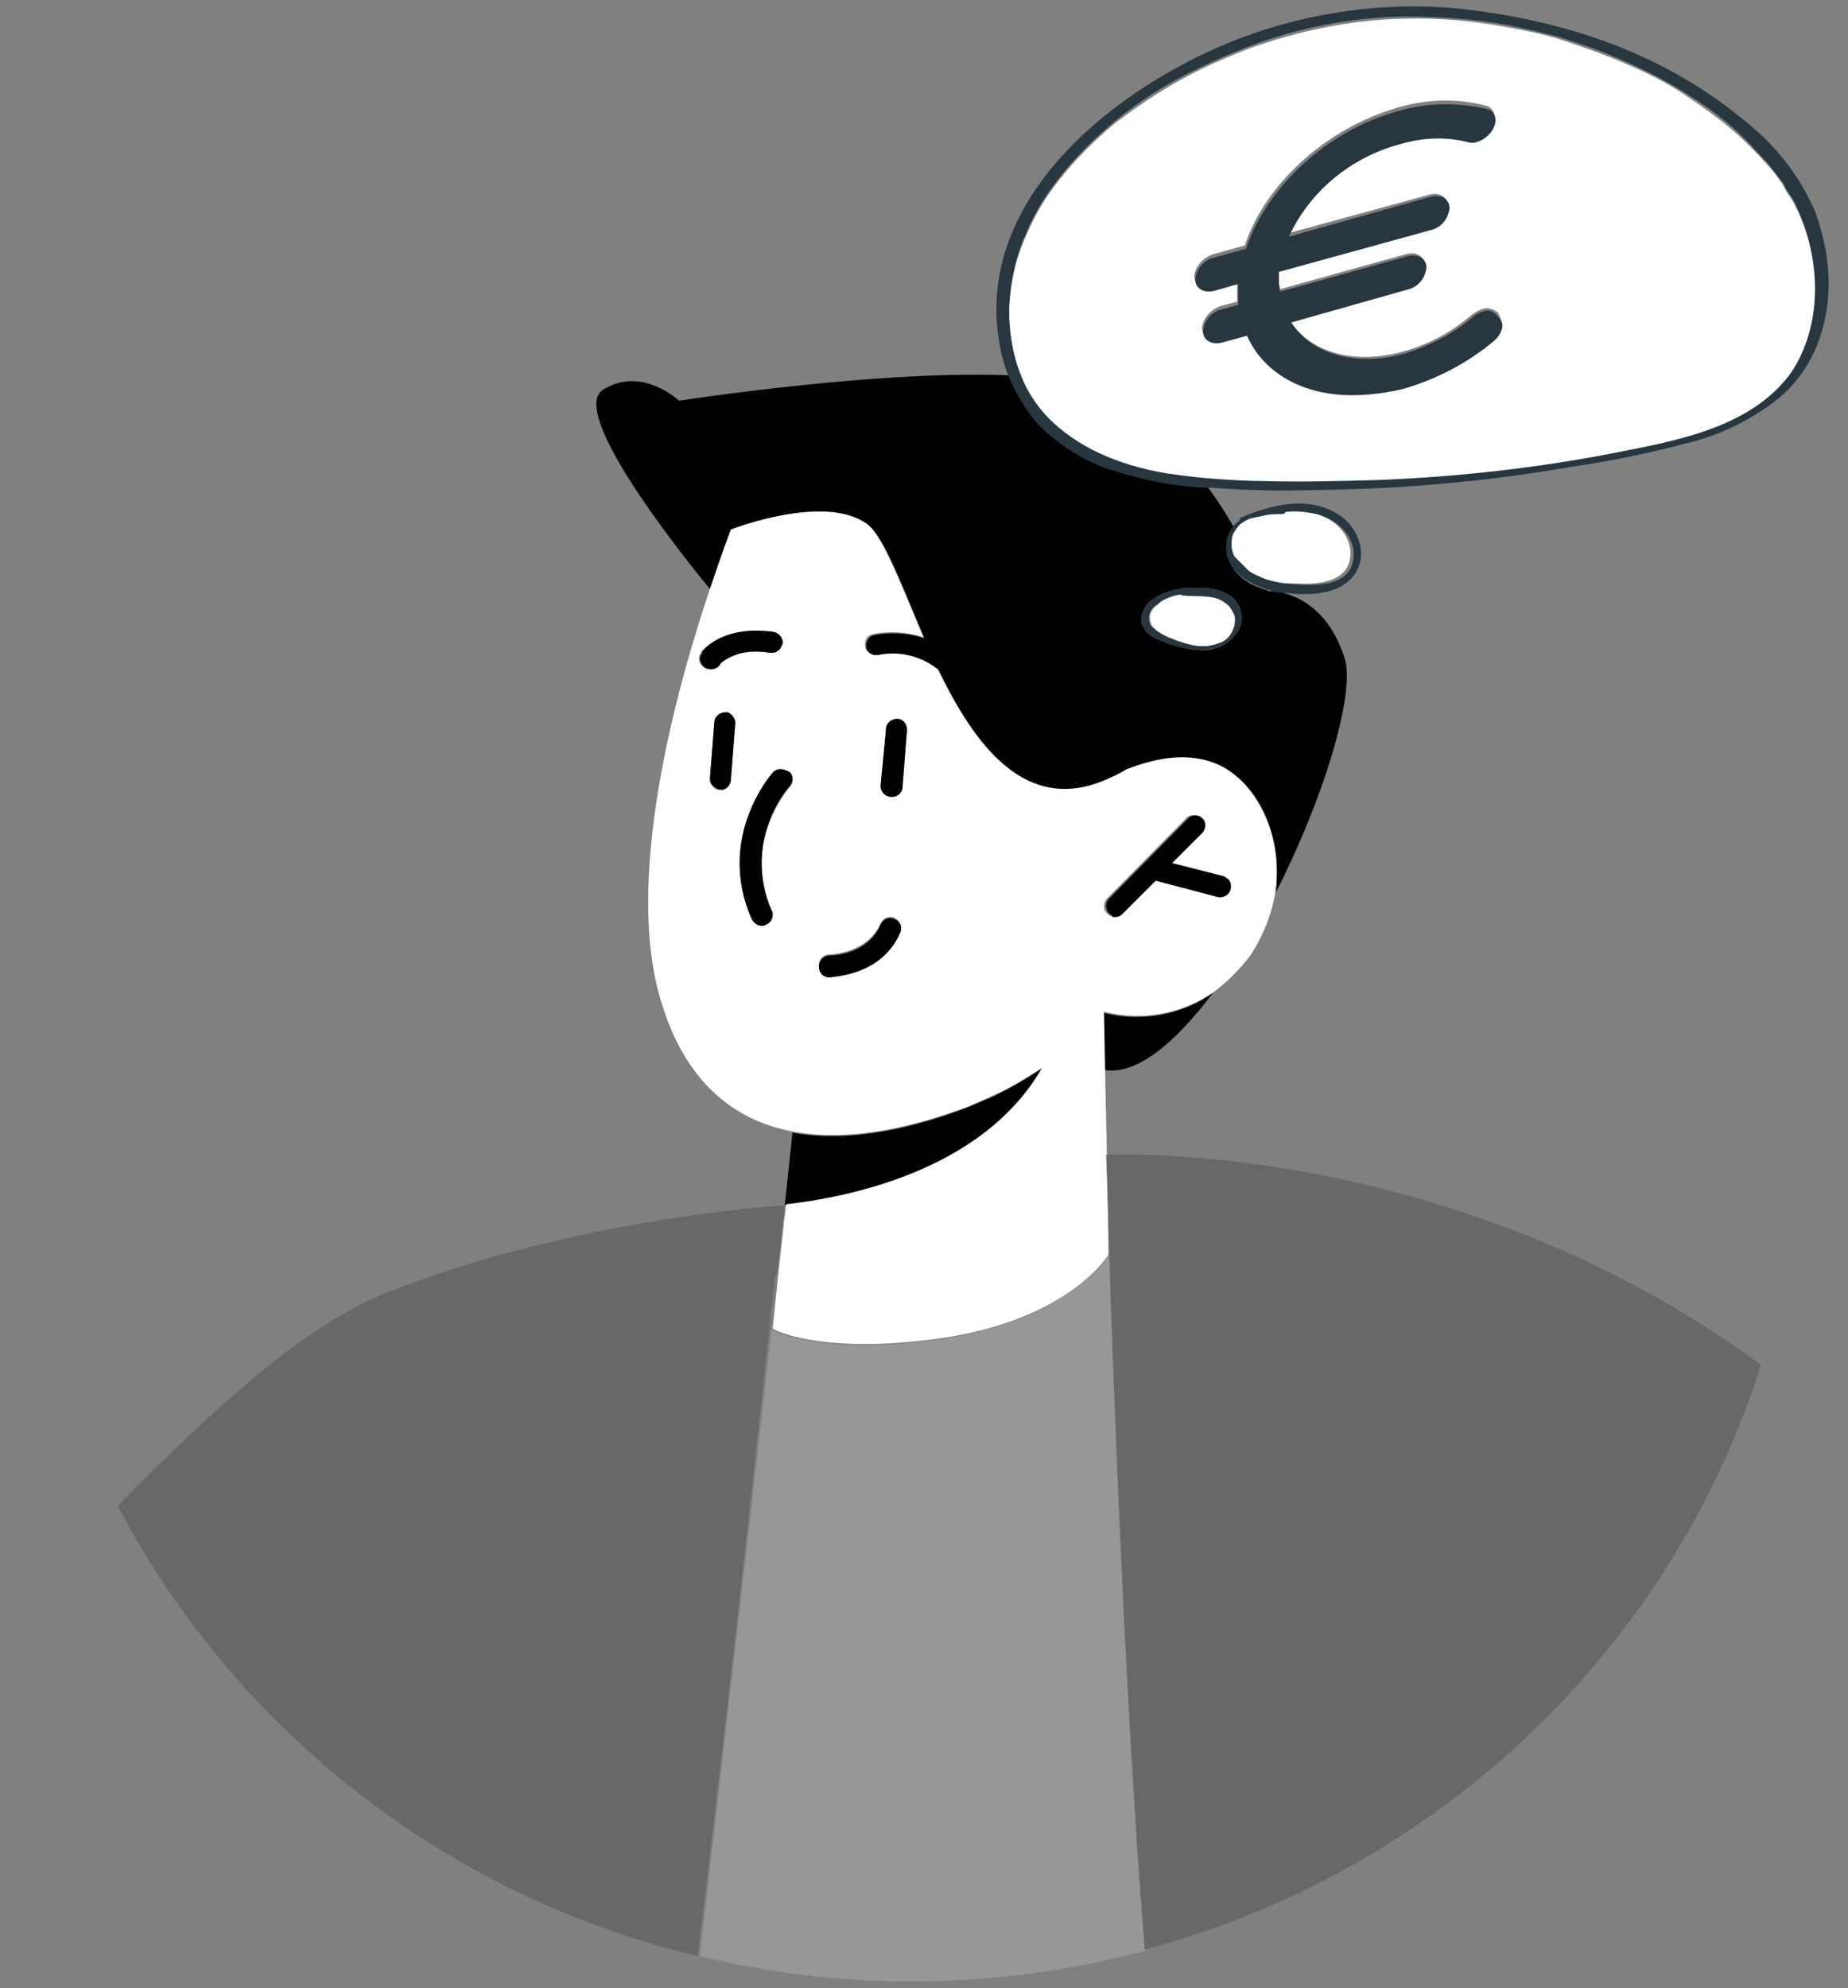
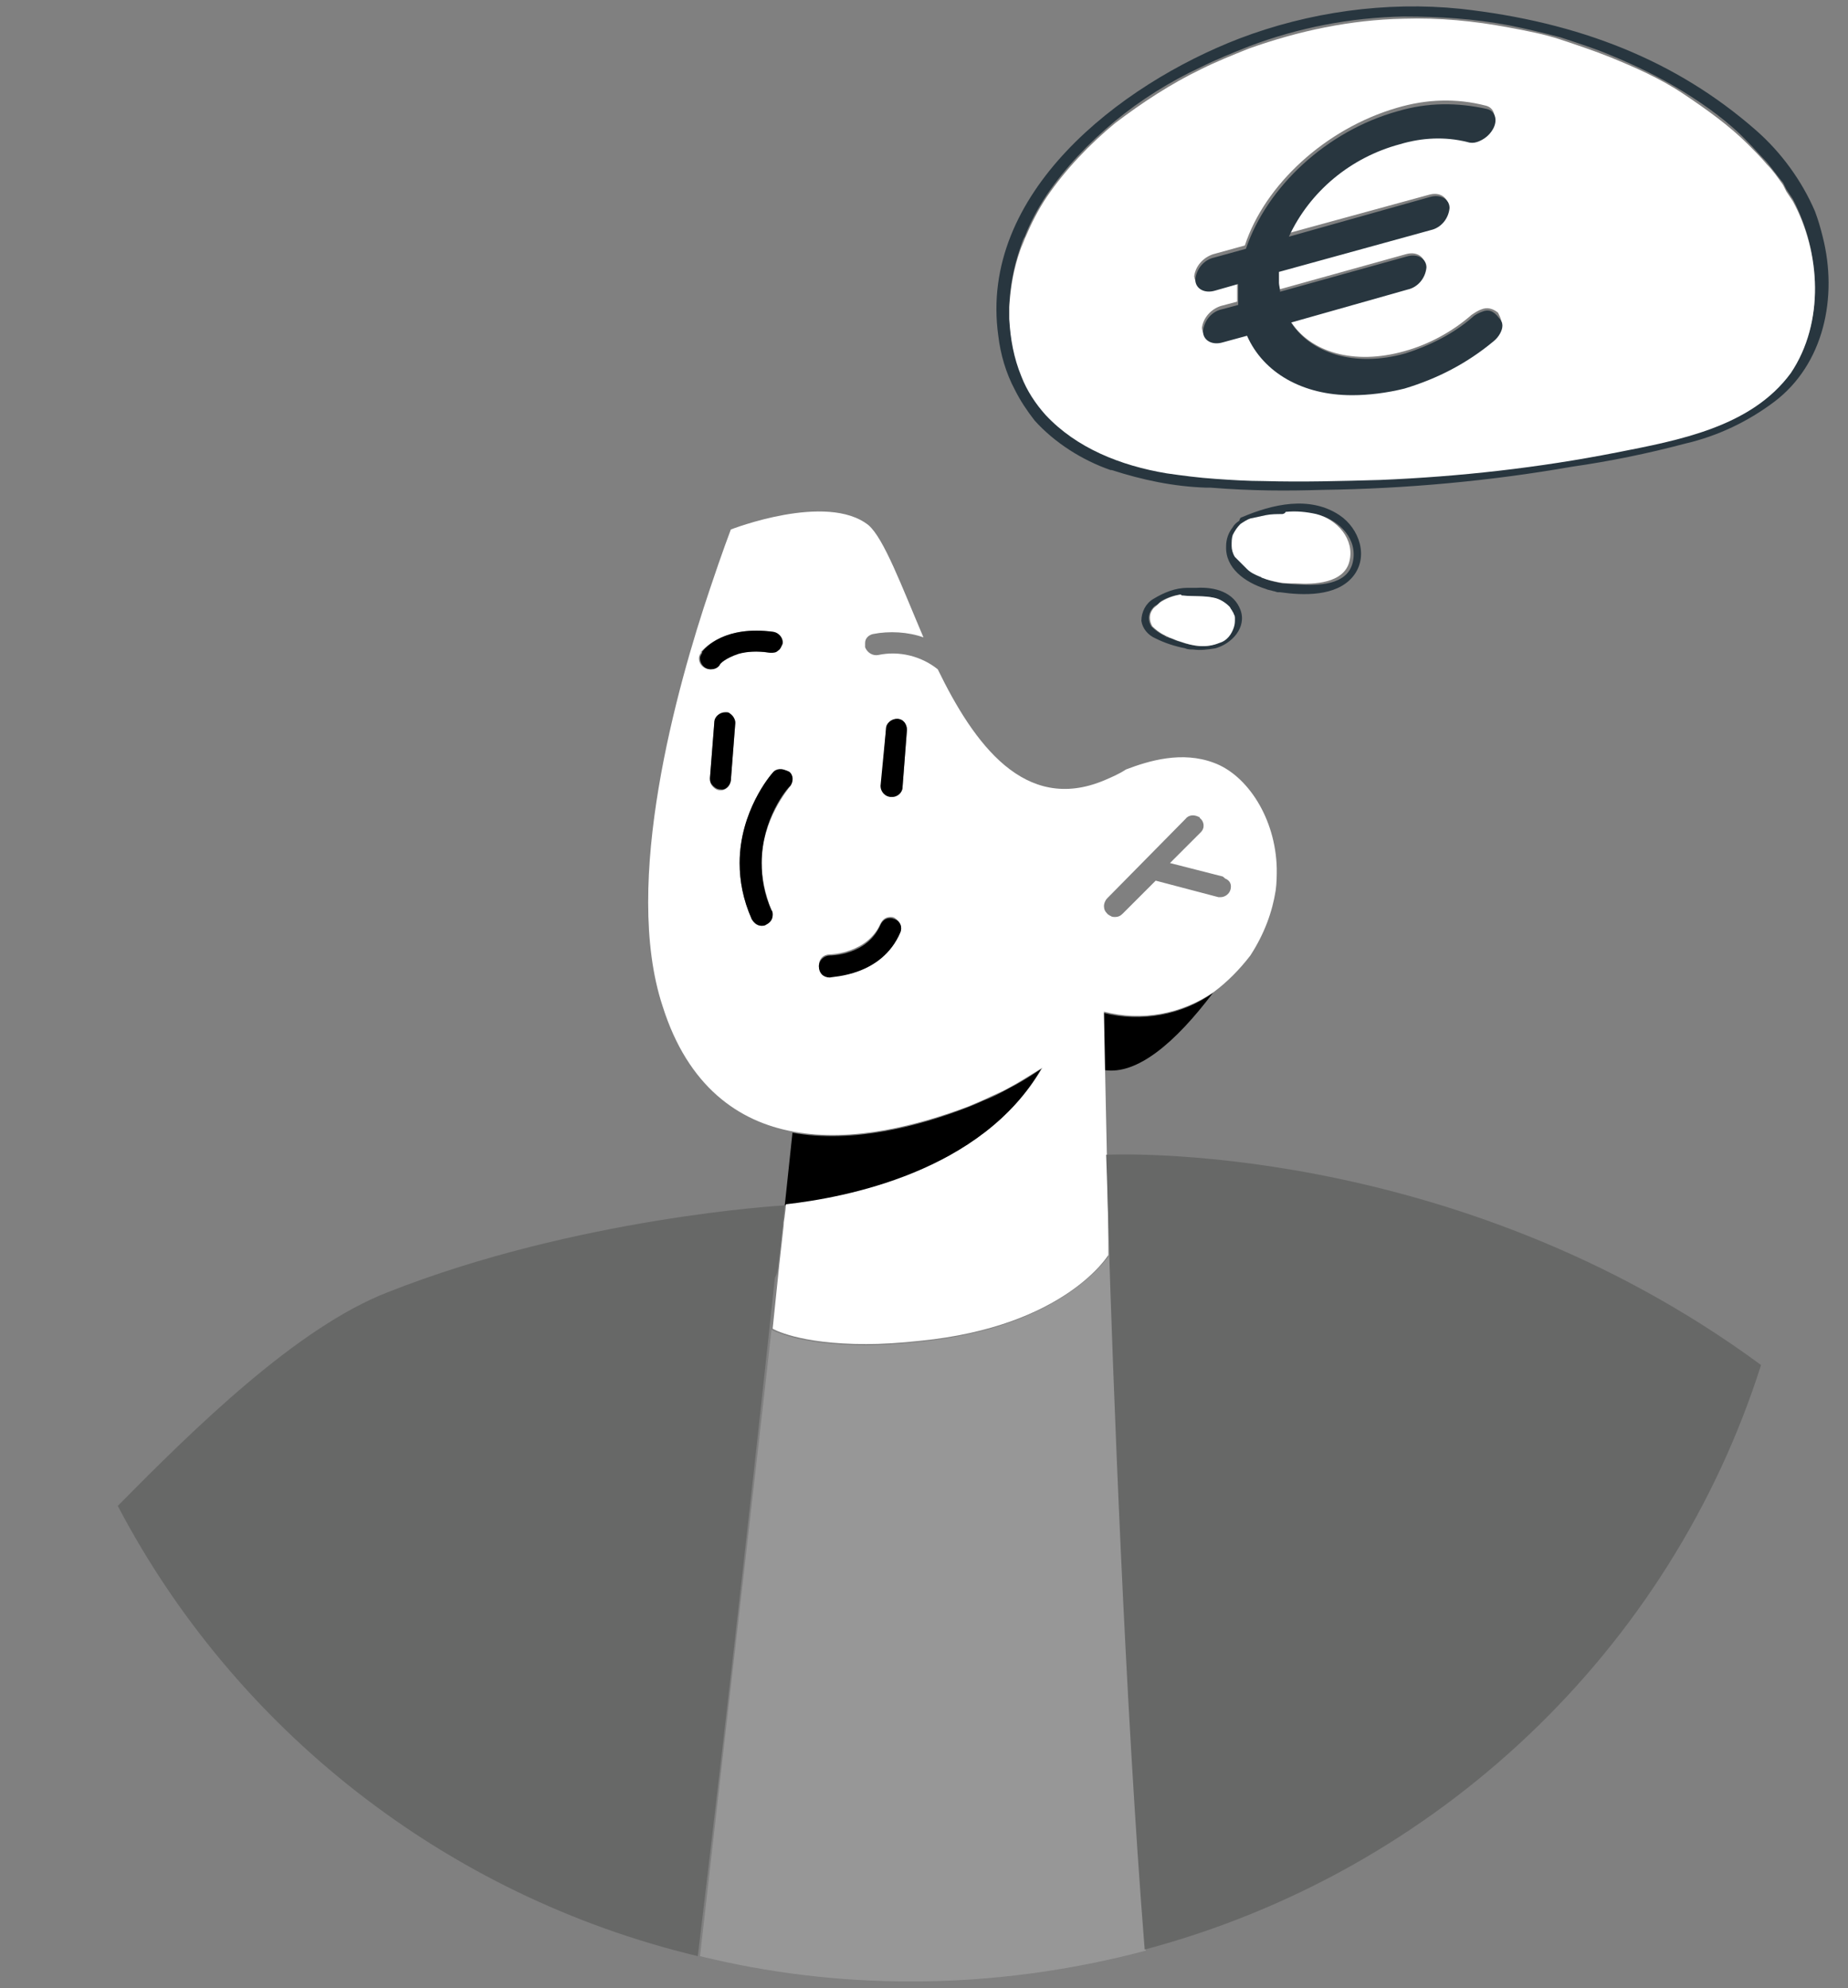
<svg xmlns="http://www.w3.org/2000/svg" version="1.1" id="uuid-a3b8a2e9-8a5c-41c4-adf9-50a25624585e" x="0px" y="0px" viewBox="0 0 167.9 180.6" style="enable-background:new 0 0 167.9 180.6;" xml:space="preserve">
  <rect x="0" y="0" width="167.9" height="180.6" fill="#808080" stroke="none" />
  <style type="text/css">
	.st0{fill:none;}
	.st1{fill:#979797;}
	.st2{fill:#FFFFFF;}
	.st3{fill:#676867;}
	.st4{fill:#28363F;}
</style>
  <g>
    <path class="st0" d="M70.3,57.4c0.5,0.1,0.9,0.6,0.8,1.1c0,0.3-0.2,0.5-0.4,0.6c0.2-0.1,0.3-0.4,0.4-0.6   C71.2,58,70.8,57.5,70.3,57.4c-4.4-0.6-6.3,1.4-6.5,1.8C64.1,58.9,65.9,56.8,70.3,57.4z" />
    <path class="st0" d="M63.6,59.8L63.6,59.8L63.6,59.8z" />
    <path class="st0" d="M65.3,60.4L65.3,60.4c0,0,0.5-0.6,1.7-1C65.8,59.7,65.3,60.3,65.3,60.4z" />
    <path class="st0" d="M63.5,177.7c3.1-25.7,5.8-50.3,7-61.6C69.3,127.4,66.6,152,63.5,177.7z" />
    <path class="st0" d="M66.3,64.8c0.3,0.2,0.5,0.5,0.5,0.9l-0.4,5.2c0,0.5-0.5,0.9-0.9,0.9c-0.3,0-0.5-0.1-0.7-0.3   c0.2,0.2,0.4,0.3,0.7,0.3c0.5,0,0.9-0.4,0.9-0.9l0.4-5.2C66.9,65.4,66.7,65,66.3,64.8z" />
    <path class="st0" d="M71.8,71.5L71.8,71.5c-0.2,0.2-2.6,3-2.6,7C69.2,74.5,71.5,71.6,71.8,71.5z" />
    <path class="st0" d="M81.5,65.4L81.5,65.4c0.5,0,0.9,0.5,0.9,1l-0.4,5.2c0,0.5-0.4,0.9-0.9,0.9l0,0c0.5,0,0.9-0.4,0.9-0.9l0.4-5.2   C82.5,65.9,82.1,65.4,81.5,65.4z" />
    <path class="st0" d="M81.2,83.5c-0.1-0.1-0.2-0.1-0.4-0.1C81,83.4,81.1,83.5,81.2,83.5c0.5,0.2,0.7,0.8,0.5,1.2   c-1.6,3.9-6.1,4-6.4,4l0,0c0.2,0,4.7-0.1,6.4-4C82,84.3,81.8,83.7,81.2,83.5z" />
    <path class="st0" d="M69.6,84c-0.1,0-0.3,0.1-0.4,0.1c-0.4,0-0.7-0.2-0.9-0.6c-0.8-1.8-1.1-3.5-1.1-5.1c0,1.6,0.3,3.3,1.1,5.1   c0.2,0.3,0.5,0.6,0.9,0.6C69.4,84.1,69.5,84.1,69.6,84c0.4-0.2,0.6-0.5,0.6-0.9C70.2,83.5,70,83.9,69.6,84z" />
    <path class="st0" d="M78.7,122.1c1.4,0,3.1-0.1,4.9-0.3C81.6,122.1,80,122.1,78.7,122.1z" />
    <path class="st0" d="M70.7,115l0.4-3.6C71,112.3,70.9,113.5,70.7,115L70.7,115z" />
    <path class="st0" d="M66.3,48.2L66.3,48.2c0.4-1.6,0.9-3,1.5-4.2C67.3,45.2,66.8,46.6,66.3,48.2z" />
    <path class="st0" d="M79.8,59.5c1.9-0.4,3.9,0.1,5.4,1.3l0,0l0,0c0.2,0.1,0.4,0.2,0.6,0.2c0.3,0,0.5-0.1,0.7-0.3   c0.2-0.2,0.2-0.4,0.2-0.7c0,0.2,0,0.5-0.2,0.7l0,0C86.3,60.9,86,61,85.8,61s-0.4-0.1-0.6-0.2l0,0C83.7,59.6,81.6,59.1,79.8,59.5   c-0.5,0.1-1-0.2-1.2-0.7c0-0.1,0-0.2,0-0.4c0,0.1,0,0.2,0,0.4C78.7,59.4,79.2,59.6,79.8,59.5z" />
    <path class="st0" d="M83.9,57.9c0.9,0.3,1.7,0.8,2.6,1.4C85.6,58.7,84.8,58.2,83.9,57.9z" />
    <path class="st0" d="M109.2,75.7C109.2,75.7,109.1,75.8,109.2,75.7l-2.8,2.8l0,0l0,0l2.7-2.7C109.1,75.7,109.2,75.7,109.2,75.7   c0.4-0.4,0.3-1-0.1-1.3c0,0-0.1,0-0.1-0.1c0,0,0.1,0,0.1,0.1C109.5,74.7,109.5,75.3,109.2,75.7z" />
    <path class="st0" d="M78.9,47.8c1.4,1.1,3,5.5,5,10.2l0,0C81.9,53.2,80.3,48.9,78.9,47.8c-3.8-3-12.5,0.4-12.5,0.4l0,0   C66.3,48.2,75.1,44.7,78.9,47.8z" />
    <path class="st0" d="M100.6,114.1c0,0-4,6.4-17.1,7.8C96.7,120.6,100.6,114.1,100.6,114.1z" />
    <path class="st0" d="M89.3,100c0.8-0.4,1.6-0.7,2.3-1.1C90.9,99.3,90.1,99.6,89.3,100z" />
    <path class="st0" d="M111.8,80.8c-0.1,0.4-0.5,0.7-0.9,0.7c-0.1,0-0.2,0-0.2,0L105,80l-3,3c-0.2,0.2-0.4,0.3-0.7,0.3l0,0   c-0.1,0-0.3,0-0.4-0.1c0.1,0.1,0.2,0.1,0.4,0.1c0.3,0,0.5-0.1,0.7-0.3l3-3l5.7,1.5c0.1,0,0.2,0,0.2,0   C111.3,81.5,111.7,81.2,111.8,80.8c0.1-0.4,0-0.8-0.3-1C111.8,80,111.9,80.4,111.8,80.8z" />
    <path class="st0" d="M69.8,40.8c-0.5,0.6-0.9,1.3-1.3,2C68.9,42.1,69.4,41.4,69.8,40.8z" />
    <path class="st0" d="M106.6,49.1c0.1,0.4,0.8,2.1,1.2,4.3l0,0C107.5,51.1,106.8,49.4,106.6,49.1z" />
    <path class="st0" d="M104.6,78.1c-0.4,0.1-0.7,0.3-0.8,0.7l0,0C103.9,78.4,104.3,78.1,104.6,78.1z" />
    <path class="st0" d="M115,53.6c0,0,0.2,0,0.6,0c-0.2,0-0.4-0.1-0.7-0.2C115,53.6,115,53.6,115,53.6z" />
    <path class="st0" d="M170.5,18.2c-0.2-0.3-0.4-0.6-0.6-0.9C170.1,17.5,170.3,17.8,170.5,18.2L170.5,18.2z" />
    <path class="st1" d="M83.5,121.9c-1.8,0.2-3.5,0.3-4.9,0.3c-6.1,0-8.5-1.4-8.5-1.4l0.6-5.8l0,0l0,0c0,0.4-0.1,0.7-0.1,1.1   c-1.2,11.4-4.1,36-7,61.6c6.1,1.5,12.5,2.3,19.2,2.3c7.3,0,14.5-1,21.3-2.8c-1.7-22.5-2.9-52.5-3.3-65.6h-0.1v2.6   C100.6,114.1,96.7,120.6,83.5,121.9z" />
    <path d="M113.3,51.7c-0.3-0.3-0.6-0.7-0.9-1.1c-0.2-0.3-0.3-0.6-0.3-1c0,0.3,0.1,0.7,0.3,1C112.7,51.1,113,51.4,113.3,51.7z" />
-     <path d="M101.5,38.2c-0.7-0.9-1.3-1.8-1.8-2.8c-0.4-0.1-0.7-0.3-1.1-0.4c-9.9-2.8-36.9,1.4-36.9,1.4s-3.4-3.2-6.9-1   c-3.6,2.2,9.7,18.1,9.7,18.1s0,0.1,0.1,0.1c1.1-3.3,1.9-5.4,1.9-5.4l0,0l0,0c0.4-1.6,0.9-3,1.5-4.2c-0.6,1.2-1.1,2.6-1.5,4.2   c0,0,8.8-3.5,12.5-0.4c1.4,1.2,3,5.5,5,10.2c0.9,0.3,1.7,0.8,2.6,1.4c-0.8-0.6-1.6-1.1-2.6-1.4l0,0c-1.4-0.5-3.1-0.6-4.6-0.3   c-0.4,0.1-0.6,0.4-0.7,0.8c0,0.1,0,0.2,0,0.4c0.1,0.5,0.7,0.8,1.2,0.7c1.9-0.4,3.9,0.1,5.4,1.3l0,0c0.2,0.1,0.4,0.2,0.6,0.2   c0.3,0,0.5-0.1,0.7-0.3l0,0c0.2-0.2,0.2-0.4,0.2-0.7c0,0.2,0,0.5-0.2,0.7s-0.5,0.3-0.7,0.3c-0.2,0-0.4-0.1-0.6-0.2l0,0   c3.3,6.8,7.9,13.2,15.1,10.1c0.7-0.3,1.4-0.7,2-1l0,0c1.9-0.8,5.1-1.7,8-0.6c3.1,1.1,5.6,5,5.6,9.7c0,0.7,0,1.3-0.1,2   c4.4-8.6,7.2-18,6.3-21.2c-1.4-4.5-4.2-5.7-5.8-6.1c-0.1,0-0.1,0-0.2,0s-0.3,0-0.4-0.1c-0.4,0-0.6,0-0.6,0s0-0.1-0.1-0.1   c-1.9-0.5-3.7-1.8-3.6-4c0-0.6,0.3-1.2,0.6-1.7c-0.9-1.6-2.1-3.4-3.5-5.1h-0.1C105.7,41.8,103.4,40.2,101.5,38.2z M68.5,42.8   c0.4-0.7,0.9-1.4,1.3-2C69.4,41.4,68.9,42.1,68.5,42.8z M108.7,53.4c1.6-0.1,3.5,0.4,4,2s-0.8,3.1-2.3,3.5c-0.7,0.2-1.3,0.2-2,0.1   c-0.2,0-0.5-0.1-0.7-0.1c-0.9-0.2-1.8-0.5-2.7-0.9c-0.7-0.3-1.2-0.9-1.3-1.6c0-0.8,0.4-1.6,1.1-2c0.9-0.6,1.9-0.9,3.1-1   c-0.4-2.3-1.1-4-1.2-4.3c0.1,0.4,0.8,2.1,1.2,4.3C108.2,53.4,108.5,53.4,108.7,53.4z" />
    <path d="M100.2,92l0.1,5.2c3,0.5,6.5-2.5,9.9-7l0,0C107.4,92.2,103.7,92.9,100.2,92z" />
    <polygon class="st2" points="71.3,109.5 71.3,109.5 72,102.9  " />
    <path d="M94.6,97.1c-0.9,0.6-1.8,1.2-3,1.8c-0.7,0.4-1.5,0.8-2.3,1.1c-0.4,0.2-0.9,0.4-1.4,0.6l0,0c-4.4,1.7-10.4,3.3-15.9,2.3l0,0   l-0.7,6.6C76.6,108.9,89.1,106.6,94.6,97.1z" />
    <path class="st2" d="M110.3,69.3c-2.9-1.1-5.9-0.2-8,0.6l0,0c-0.6,0.4-1.3,0.7-2,1c-7.2,3-11.8-3.3-15.1-10.1l0,0l0,0l0,0   c-1.5-1.2-3.5-1.7-5.4-1.3c-0.5,0.1-1-0.2-1.2-0.7c0-0.1,0-0.3,0-0.4c0-0.4,0.3-0.7,0.7-0.8c1.5-0.3,3.2-0.2,4.6,0.3   c-2-4.7-3.6-9-5-10.2c-3.8-3-12.5,0.4-12.5,0.4s-0.8,2.1-1.9,5.4c-3,8.9-8,26.7-4.3,37.9c2.3,7.3,6.9,10.5,11.9,11.4l0,0   c5.4,1,11.4-0.6,15.9-2.3l0,0c0.5-0.2,0.9-0.4,1.4-0.6c0.8-0.4,1.6-0.7,2.3-1.1c1.1-0.6,2-1.2,3-1.8c-5.5,9.5-18,11.8-23.3,12.4   l0,0c0,0,0,0.3-0.1,1l0,0c0,0.2-0.1,0.5-0.1,0.9l-0.4,3.6l-0.6,5.8c0,0,2.3,1.4,8.5,1.4c1.4,0,3.1-0.1,4.9-0.3   c13.2-1.3,17.1-7.8,17.1-7.8v-2.6l0,0l-0.3-14.3l-0.1-5.2l0,0c3.5,0.9,7.1,0.2,10-1.8l0,0c1.2-0.9,2.3-2,3.3-3.3c1.3-2,2-4,2.3-5.9   c0.1-0.7,0.1-1.4,0.1-2C115.9,74.3,113.3,70.4,110.3,69.3z M66.4,70.9c0,0.5-0.5,0.9-0.9,0.9c-0.3,0-0.5-0.1-0.7-0.3   c-0.2-0.2-0.3-0.4-0.3-0.7l0,0l0.4-5.1c0-0.5,0.5-0.9,1-0.9c0.1,0,0.3,0,0.4,0.1c0.3,0.2,0.6,0.5,0.5,0.9L66.4,70.9z M65.3,60.4   L65.3,60.4L65.3,60.4L65.3,60.4c-0.2,0.2-0.5,0.4-0.8,0.4c-0.5,0-1-0.4-1-1l0,0l0,0l0,0c0-0.2,0.1-0.4,0.2-0.5c0,0,0,0,0-0.1   c0.3-0.3,2.1-2.4,6.5-1.8c0.5,0.1,0.9,0.6,0.8,1.1c0,0.3-0.2,0.5-0.4,0.6c-0.2,0.1-0.4,0.2-0.7,0.2c-1.3-0.2-2.2-0.1-3,0.1   C65.8,59.8,65.3,60.4,65.3,60.4z M71.8,71.4C71.7,71.5,71.7,71.5,71.8,71.4L71.8,71.4c-0.1,0.2-2.6,3-2.6,7c0,1.3,0.3,2.8,0.9,4.3   c0.1,0.1,0.1,0.2,0.1,0.4c0,0.4-0.2,0.7-0.6,0.9c-0.1,0-0.2,0.1-0.4,0.1c-0.4,0-0.7-0.2-0.9-0.6c-0.8-1.8-1.1-3.5-1.1-5.1   c0-4.7,2.9-8,3-8.2l0,0c0.3-0.4,0.9-0.5,1.3-0.1C72,70.4,72.1,71,71.8,71.4z M81.8,84.7c-1.7,3.9-6.2,4-6.4,4l0,0l0,0   c-0.5,0-1-0.4-1-1s0.4-1,1-1c0.1,0,3.4-0.1,4.6-2.8c0.2-0.4,0.5-0.6,0.9-0.6c0.1,0,0.3,0,0.4,0.1C81.8,83.7,82,84.3,81.8,84.7z    M82,71.5c0,0.5-0.4,0.9-0.9,0.9l0,0l0,0l0,0c-0.5,0-1-0.5-1-1l0,0l0.4-5.2c0-0.5,0.5-0.9,1-0.9l0,0l0,0c0.5,0,0.9,0.5,0.9,1   L82,71.5z M111.8,80.8c-0.1,0.4-0.5,0.7-0.9,0.7c-0.1,0-0.2,0-0.2,0L105,80l-3,3c-0.2,0.2-0.4,0.3-0.7,0.3c-0.1,0-0.3,0-0.4-0.1   c-0.1,0-0.1-0.1-0.2-0.1l-0.1-0.1c-0.2-0.2-0.3-0.4-0.3-0.7c0-0.2,0.1-0.5,0.3-0.7l7.1-7.2c0.3-0.4,0.8-0.4,1.2-0.2   c0,0,0.1,0,0.1,0.1c0.4,0.3,0.5,0.9,0.1,1.3l-0.1,0.1l-2.7,2.7l4.7,1.2c0.1,0,0.2,0.1,0.3,0.2C111.8,80,111.9,80.4,111.8,80.8z" />
    <path d="M105.7,57.7c0.1,0.1,0.3,0.1,0.4,0.2c0.3,0.1,0.7,0.3,1.1,0.4c-0.4-0.1-0.7-0.3-1.1-0.4C106,57.8,105.8,57.7,105.7,57.7z" />
    <path class="st3" d="M70.7,115L70.7,115c0.2-1.5,0.3-2.7,0.4-3.6c0-0.3,0.1-0.6,0.1-0.9l0,0c0.1-0.7,0.1-1,0.1-1   c-0.2,0-18.9,1.1-36.1,7.9c-8.2,3.2-17.4,12.2-24.5,19.4c10.6,20.2,29.7,35.4,52.7,40.9c3.1-25.7,5.8-50.3,7-61.6   C70.6,115.7,70.7,115.3,70.7,115z" />
    <path class="st3" d="M100.5,104.9L100.5,104.9L100.5,104.9z" />
    <path class="st3" d="M100.5,104.9c0,0.1,0.1,2.5,0.2,6.6c0.4,13.1,1.5,43.1,3.3,65.6c26.7-7.1,47.8-27.3,56-53.1   C131.9,103.3,100.5,104.9,100.5,104.9z" />
-     <path d="M101.3,83.3c0.3,0,0.5-0.1,0.7-0.3l3-3l5.7,1.5c0.1,0,0.2,0,0.2,0c0.4,0,0.8-0.3,0.9-0.7c0.1-0.4,0-0.8-0.3-1   c-0.1-0.1-0.2-0.1-0.3-0.2l-4.7-1.2l0,0l0,0l2.7-2.7l0.1-0.1c0.3-0.4,0.3-1-0.1-1.3c0,0-0.1,0-0.1-0.1c-0.4-0.2-0.9-0.2-1.2,0.2   l-7.1,7.2c-0.2,0.2-0.3,0.4-0.3,0.7c0,0.3,0.1,0.5,0.3,0.7l0.1,0.1c0.1,0,0.1,0.1,0.2,0.1C101,83.3,101.1,83.3,101.3,83.3   L101.3,83.3z M104.6,78.1c-0.4,0.1-0.7,0.3-0.8,0.7l0,0C103.9,78.4,104.3,78.1,104.6,78.1z" />
    <path d="M70,59.3c0.3,0,0.5,0,0.7-0.2c0.2-0.1,0.3-0.4,0.4-0.6c0.1-0.5-0.3-1-0.8-1.1c-4.4-0.6-6.2,1.4-6.5,1.8c0,0,0,0,0,0.1   c-0.1,0.2-0.2,0.3-0.2,0.5l0,0l0,0c0,0.5,0.4,1,1,1c0.3,0,0.6-0.1,0.8-0.4l0,0l0,0c0-0.1,0.5-0.6,1.7-1   C67.8,59.2,68.8,59.1,70,59.3z" />
    <path d="M66.4,70.9l0.4-5.2c0-0.4-0.2-0.7-0.5-0.9c-0.1-0.1-0.2-0.1-0.4-0.1c-0.5,0-1,0.4-1,0.9l-0.4,5.1l0,0   c0,0.3,0.1,0.5,0.3,0.7s0.4,0.3,0.7,0.3C65.9,71.8,66.3,71.4,66.4,70.9z" />
    <path d="M82,71.5l0.4-5.2c0-0.5-0.3-1-0.9-1l0,0c-0.5,0-1,0.4-1,0.9L80,71.4l0,0c0,0.5,0.4,1,1,1l0,0l0,0C81.5,72.4,82,72,82,71.5z   " />
    <path d="M70.2,70.2L70.2,70.2c-0.2,0.2-3,3.5-3,8.2c0,1.6,0.3,3.3,1.1,5.1c0.2,0.3,0.5,0.6,0.9,0.6c0.1,0,0.3,0,0.4-0.1   c0.4-0.2,0.6-0.5,0.6-0.9c0-0.1,0-0.3-0.1-0.4c-0.7-1.5-0.9-3-0.9-4.3c0-4,2.3-6.8,2.6-7l0,0c0.3-0.4,0.3-1-0.1-1.3   C71.1,69.8,70.5,69.8,70.2,70.2z" />
    <path d="M81.8,84.7c0.2-0.5,0-1-0.5-1.2c-0.1,0-0.2-0.1-0.4-0.1c-0.4,0-0.7,0.2-0.9,0.6c-1.2,2.8-4.5,2.8-4.6,2.8c-0.5,0-1,0.4-1,1   s0.4,1,1,1l0,0C75.6,88.7,80.1,88.7,81.8,84.7z" />
    <path class="st4" d="M115,53.5c0.2,0.1,0.4,0.1,0.7,0.2c0.1,0,0.3,0.1,0.4,0.1c0.1,0,0.1,0,0.2,0c2.1,0.3,5.1,0.4,6.6-1.4   c1.5-1.8,0.6-4.4-1.2-5.6c-2.7-1.8-6.1-1-8.9,0.2c-0.1,0-0.2,0.2-0.2,0.3c-0.3,0.2-0.5,0.4-0.6,0.6c-0.4,0.5-0.6,1.1-0.6,1.7   C111.3,51.6,113.1,52.9,115,53.5z M112.3,48.7c0.1-0.4,0.4-0.7,0.7-1c0.3-0.2,0.5-0.4,0.9-0.5l1.4-0.3c0.5-0.1,1-0.1,1.5-0.1   c0.1,0,0.2-0.1,0.3-0.2c0.9-0.1,1.8,0,2.8,0.2c1.8,0.5,3.5,2.2,3,4.3s-3.2,2.1-4.9,2c-0.5,0-1-0.1-1.5-0.1c-0.5-0.1-1-0.2-1.5-0.4   c-0.1,0-0.1-0.1-0.2-0.1c-0.4-0.2-0.8-0.4-1.2-0.7c-0.3-0.3-0.6-0.7-0.9-1.1c-0.2-0.3-0.3-0.6-0.3-1   C112.1,49.3,112.1,49,112.3,48.7z" />
    <path class="st2" d="M113.3,51.7c0.3,0.3,0.7,0.5,1.2,0.7c0.1,0,0.1,0.1,0.2,0.1c0.5,0.2,1,0.3,1.5,0.4c0.5,0.1,1,0.1,1.5,0.1   c1.7,0.1,4.4,0,4.9-2s-1.1-3.8-3-4.3c-0.9-0.2-1.8-0.3-2.8-0.2c0,0.1-0.2,0.2-0.3,0.2c-0.5,0-1,0-1.5,0.1l-1.4,0.3   c-0.3,0.1-0.6,0.3-0.9,0.5c-0.3,0.3-0.5,0.6-0.7,1c-0.1,0.3-0.1,0.6-0.1,1c0,0.3,0.1,0.7,0.3,1C112.7,51.1,113,51.4,113.3,51.7z" />
    <path class="st4" d="M165.6,21.5c-0.2-0.8-0.4-1.5-0.7-2.3c-1.2-2.8-3.1-5.4-5.4-7.4c-7.2-6.3-16-9.8-26.8-11   c-6.8-0.7-13.8,0.3-20.1,2.7c-10.9,4.2-23.7,14.1-21.9,27c0.2,1.7,0.7,3.4,1.5,4.9c0.5,1,1.1,1.9,1.8,2.8c1.8,2,4.3,3.6,6.9,4.5   h0.1c2.8,0.9,5.6,1.5,8.6,1.6h0.4c3.8,0.3,6.9,0.3,10.2,0.2c7.5-0.1,15.2-0.8,22.6-2.1c3.5-0.5,6.9-1.2,10.3-2.1   c3-0.7,5.7-2,8.1-3.8C165.7,33.1,167,27,165.6,21.5z M162.7,33.7c-3.5,4.9-10.2,6.1-15.8,7.2c-7.1,1.4-14.3,2.2-21.5,2.5   c-3.6,0.1-7.1,0.2-10.6,0.1c-1.4,0-3-0.1-4.4-0.2c-1.4-0.1-3-0.3-4.4-0.5c-4.2-0.7-8.3-2.3-11-5.3c-0.9-1-1.6-2.2-2.2-3.5   c-0.7-1.7-1-3.4-1.1-5.2c0-0.4,0-0.7,0-1.1c0.1-1.8,0.4-3.5,1-5.2c0.1-0.3,0.2-0.7,0.4-1c0.5-1.3,1.2-2.6,2-3.8   c1.7-2.5,3.8-4.7,6.2-6.7c2.3-1.9,5-3.6,7.8-4.9c1.4-0.7,2.9-1.3,4.4-1.9c4.5-1.7,9.2-2.6,14-2.7l0,0c3.3,0,6.4,0.2,9.6,0.8   c1.5,0.3,3.2,0.7,4.7,1.1c1.5,0.5,3.1,1,4.5,1.6c2.2,0.9,4.5,2,6.6,3.3c2.1,1.3,4.2,2.8,5.9,4.6c0.6,0.6,1.1,1.2,1.7,1.8   c0.5,0.6,1,1.3,1.5,1.9c0.1,0.2,0.2,0.4,0.3,0.6c0.2,0.3,0.4,0.6,0.6,0.9C165.4,22.9,165.8,29.3,162.7,33.7z" />
    <path class="st2" d="M162.9,18.3c-0.2-0.3-0.4-0.6-0.6-0.9c-0.1-0.2-0.2-0.4-0.3-0.6c-0.5-0.7-0.9-1.3-1.5-1.9   c-0.5-0.6-1.1-1.2-1.7-1.8c-1.7-1.7-3.8-3.2-5.9-4.6c-2.1-1.4-4.4-2.4-6.6-3.3c-1.5-0.6-3-1.1-4.5-1.6c-1.5-0.5-3.1-0.8-4.7-1.1   c-3.2-0.6-6.3-0.9-9.6-0.8l0,0c-4.8,0.1-9.5,1.1-14,2.7c-1.5,0.6-3,1.2-4.4,1.9c-2.7,1.3-5.3,3-7.8,4.9c-2.3,1.9-4.5,4.2-6.2,6.7   c-0.8,1.2-1.4,2.4-2,3.8c-0.1,0.3-0.3,0.7-0.4,1c-0.6,1.7-0.9,3.4-1,5.2c0,0.4,0,0.7,0,1.1c0.1,1.8,0.4,3.5,1.1,5.2   c0.5,1.3,1.3,2.5,2.2,3.5c2.8,3,6.8,4.6,11,5.3c1.4,0.2,2.9,0.4,4.4,0.5c1.4,0.1,3,0.2,4.4,0.2c3.6,0.1,7,0,10.6-0.1   c7.2-0.3,14.4-1.1,21.5-2.5c5.6-1.1,12.2-2.3,15.8-7.2C165.8,29.3,165.4,22.9,162.9,18.3L162.9,18.3z M136.4,29.3   c0,0.5-0.3,1-0.8,1.4c-2.3,2-5.1,3.4-8.1,4.3c-1.6,0.5-3.2,0.6-4.7,0.6h-0.1c-4.5,0-8-2.1-9.5-5.4l-2.2,0.6c-1,0.3-1.7-0.2-1.8-1   c0.1-0.9,0.8-1.7,1.7-2l1.5-0.4c0-0.3,0-0.6,0-0.9s0-0.6,0-1l-2.1,0.6l0,0c-1,0.3-1.7-0.2-1.8-1c0.1-0.9,0.8-1.7,1.7-2l2.9-0.8   c1.8-5.5,7.3-10.6,13.8-12.5c2.7-0.8,5.4-0.9,8.1-0.2c0.8,0.2,1,1.1,0.5,1.9c-0.3,0.5-0.8,0.9-1.4,1.1c-0.3,0.1-0.6,0.1-0.9,0   c-2-0.5-4.2-0.4-6.1,0.2c-4.5,1.3-8.2,4.3-10.1,8.4l12.8-3.5c1-0.3,1.7,0.2,1.8,1c-0.1,1-0.8,1.7-1.7,2l-13.8,3.8c0,0.3,0,0.6,0,1   c0,0.3,0,0.6,0.1,0.8l11.5-3.2c1-0.3,1.7,0.2,1.8,1c-0.1,0.9-0.8,1.7-1.7,2l-10.6,3c1.8,2.9,5.8,4.1,10.4,2.8   c2.2-0.6,4.4-1.8,6.1-3.3c0.3-0.2,0.6-0.4,0.9-0.5c0.5-0.2,1-0.1,1.5,0.3C136.3,28.8,136.4,29,136.4,29.3L136.4,29.3z" />
    <path class="st4" d="M107.9,53.4c-1.1,0-2.1,0.4-3.1,1c-0.7,0.4-1.1,1.2-1.1,2c0.1,0.7,0.6,1.3,1.3,1.6c0.8,0.4,1.7,0.7,2.7,0.9   c0.2,0.1,0.5,0.1,0.7,0.1c0.7,0.1,1.3,0,2-0.1c1.5-0.4,2.9-1.9,2.3-3.5c-0.6-1.6-2.3-2.1-4-2C108.5,53.4,108.2,53.4,107.9,53.4   L107.9,53.4z M110.2,54.3c0.5,0.1,1,0.4,1.4,0.8c0.1,0.1,0.2,0.2,0.2,0.3c0.1,0.1,0.1,0.2,0.2,0.4c0,0.1,0.1,0.3,0.1,0.4   c0,0.3,0,0.5-0.1,0.8c-0.2,0.6-0.6,1.2-1.3,1.4c-1.1,0.5-2.3,0.3-3.5-0.1c-0.4-0.1-0.7-0.3-1.1-0.4c-0.1,0-0.3-0.1-0.4-0.2   c-0.4-0.2-0.8-0.5-1.1-0.8c-0.3-0.5-0.3-1,0-1.5c0.1-0.1,0.2-0.3,0.4-0.4c0.2-0.1,0.3-0.2,0.5-0.4c0.5-0.3,1.1-0.5,1.7-0.6l0,0   c0,0.1,0.1,0.1,0.2,0.1C108.3,54.2,109.3,54.1,110.2,54.3z" />
    <path class="st2" d="M107.3,54L107.3,54c-0.6,0.1-1.2,0.3-1.7,0.6c-0.2,0.1-0.3,0.2-0.5,0.4c-0.1,0.1-0.3,0.2-0.4,0.4   c-0.3,0.4-0.3,1,0,1.5c0.3,0.3,0.7,0.6,1.1,0.8c0.1,0.1,0.3,0.1,0.4,0.2c0.3,0.1,0.7,0.3,1.1,0.4c1.1,0.4,2.3,0.6,3.5,0.1   c0.7-0.2,1.1-0.8,1.3-1.4c0.1-0.3,0.1-0.5,0.1-0.8c0-0.1,0-0.3-0.1-0.4c0-0.1-0.1-0.2-0.2-0.4c-0.1-0.1-0.1-0.2-0.2-0.3   c-0.4-0.4-0.9-0.7-1.4-0.8c-0.9-0.2-1.8-0.1-2.8-0.2C107.4,54.1,107.3,54.1,107.3,54z" />
    <path class="st4" d="M134.7,28.3c-0.3,0.1-0.7,0.3-0.9,0.5c-1.7,1.5-3.9,2.6-6.1,3.3c-4.6,1.3-8.6,0-10.4-2.8l10.6-3   c0.9-0.2,1.6-1,1.7-2c0-0.8-0.8-1.3-1.8-1l-11.5,3.2c0-0.3-0.1-0.6-0.1-0.8c0-0.3,0-0.7,0-1l13.8-3.8c0.9-0.2,1.6-1,1.7-2   c0-0.8-0.8-1.3-1.8-1l-12.8,3.6c1.9-4.1,5.6-7.2,10.1-8.4c2-0.6,4.1-0.7,6.1-0.2c0.3,0.1,0.6,0.1,0.9,0c0.6-0.2,1.1-0.6,1.4-1.1   c0.5-0.8,0.3-1.7-0.5-1.9c-2.7-0.6-5.4-0.6-8.1,0.2c-6.5,1.8-11.9,6.9-13.8,12.5l-2.9,0.8c-0.9,0.2-1.6,1-1.7,2   c0,0.8,0.8,1.3,1.8,1l0,0l2.1-0.6c0,0.3,0,0.7,0,1s0,0.6,0,0.9l-1.5,0.4c-0.9,0.2-1.6,1-1.7,2c0,0.8,0.8,1.3,1.8,1l2.2-0.6   c1.5,3.4,5.1,5.4,9.5,5.4h0.1c1.4,0,3.1-0.2,4.7-0.6c3-0.9,5.7-2.3,8.1-4.3c0.5-0.4,0.8-1,0.8-1.4l0,0c0-0.3-0.1-0.5-0.3-0.7   C135.7,28.2,135.2,28.1,134.7,28.3z" />
  </g>
  <rect y="13.5" class="st0" width="167.6" height="167.6" />
</svg>